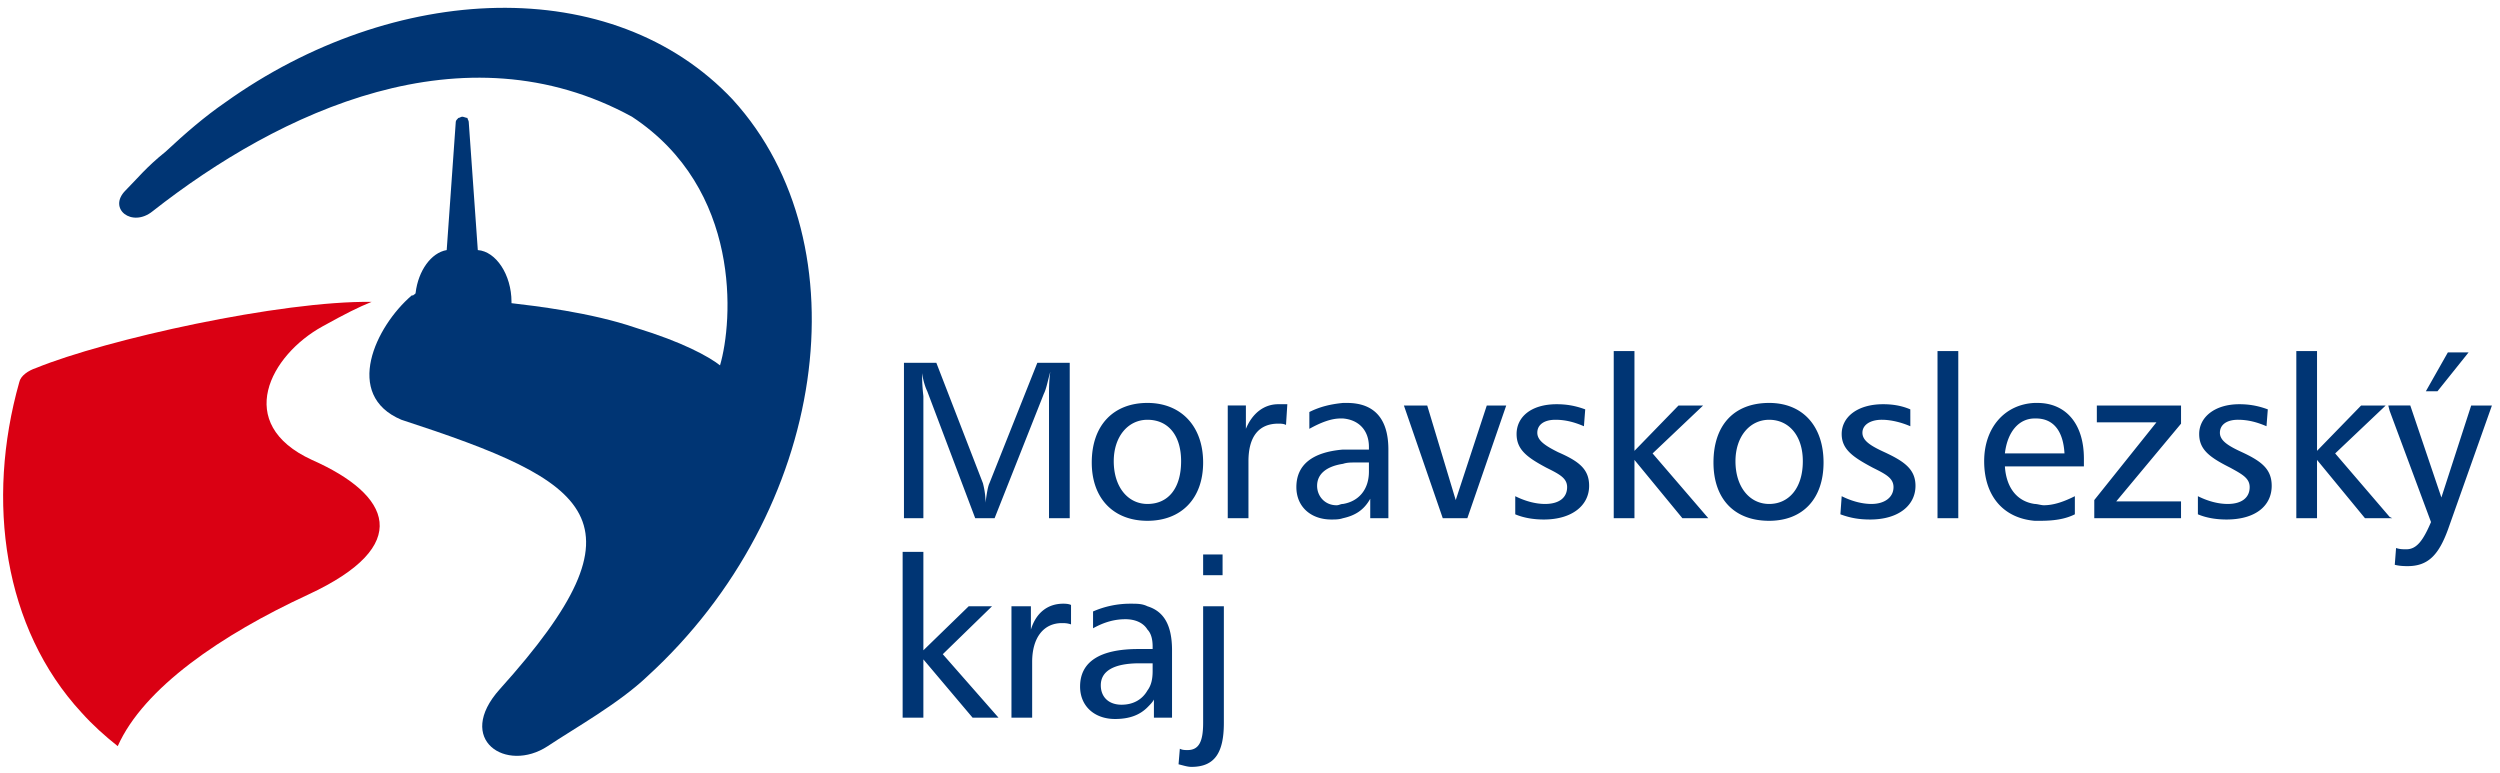
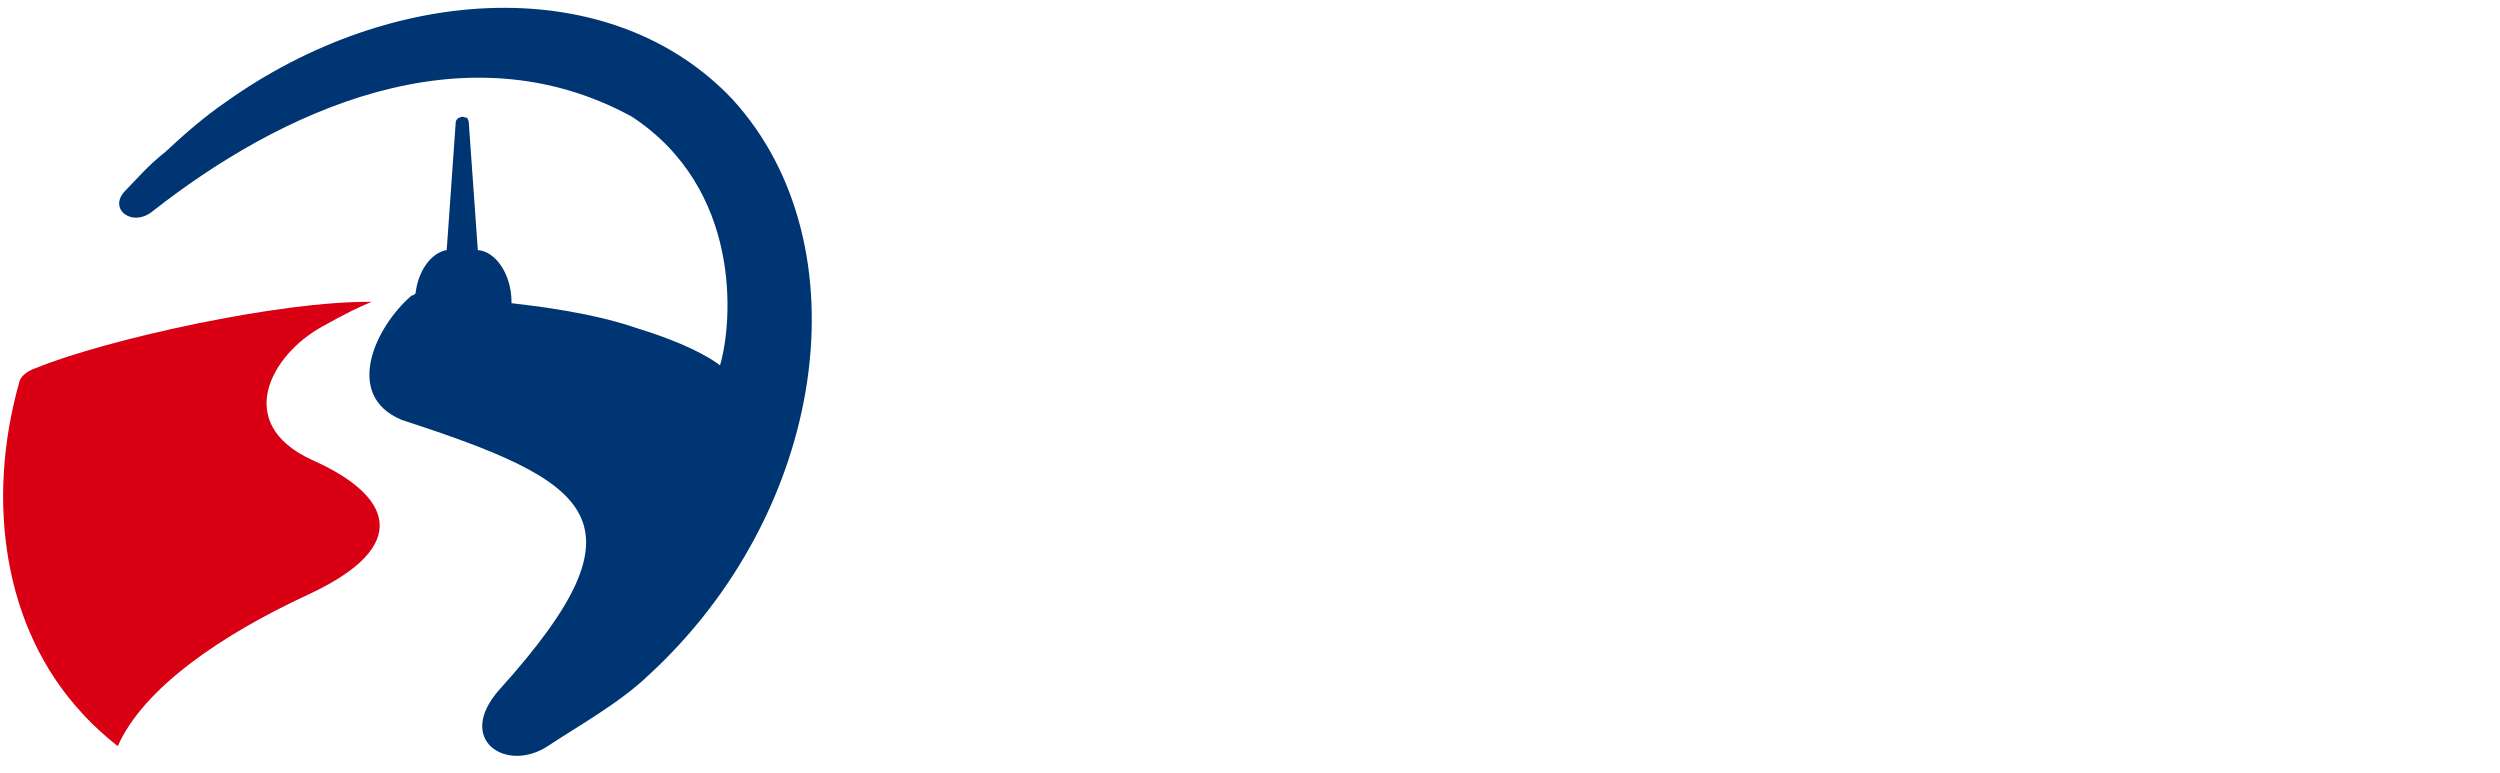
<svg xmlns="http://www.w3.org/2000/svg" xmlns:xlink="http://www.w3.org/1999/xlink" width="207" height="64" viewBox="0 0 207 64">
  <defs>
    <path id="ymona" d="M1237.767 3077.996c-1.073.431-2.145.966-4.074 2.036-4.29 2.36-7.4 8.046-.86 11.05 6.543 2.895 8.472 7.077-.32 11.153-7.186 3.326-13.621 7.723-15.765 12.546-1.074-.856-2.04-1.714-3.006-2.789-6.432-6.97-7.934-17.479-5.147-27.345.11-.538.751-.967 1.397-1.18 5.79-2.36 20.268-5.576 27.775-5.471" />
    <path id="ymonb" d="M1267.688 3061.266c10.94 12.014 7.83 34.105-7.078 47.726-2.358 2.25-6.004 4.287-8.259 5.789-3.43 2.255-7.72-.534-3.967-4.718 12.655-14.048 7.615-17.159-8.15-22.307-4.827-2.038-2.145-7.724.859-10.295h.107c.105-.109.213-.109.213-.214.216-1.826 1.287-3.326 2.574-3.54l.751-10.617c0-.107.108-.214.215-.324.105 0 .214-.103.322-.103.105 0 .32.103.429.103 0 .11.107.217.107.324l.751 10.617c1.5.107 2.79 2.036 2.79 4.289v.107c1.821.215 6.54.751 10.292 2.039 3.862 1.178 6.008 2.36 6.974 3.109 1.07-3.644 1.823-14.584-7.294-20.588-13.944-7.617-29.17-.431-39.683 7.825-1.713 1.395-3.753-.212-2.251-1.716.966-.966 1.716-1.93 3.326-3.216 1.607-1.5 3.216-2.893 4.933-4.075 13.942-9.971 32.066-10.832 42.04-.215" />
-     <path id="ymonc" d="M1404.86 3095.905v-.107l.21.107zm1.712-9.33l2.575 7.616 2.467-7.615h1.717l-3.648 10.295c-.753 2.04-1.61 3.004-3.324 3.004-.214 0-.645 0-1.072-.11l.107-1.39c.32.105.534.105.858.105.858 0 1.393-.749 2.036-2.253l-3.429-9.222v-.43zm4.826-4.396l-2.575 3.217h-.962l1.822-3.217zm-6.539 4.397v.43l-.109-.43zm0 9.33h-2.04l-3.97-4.826v4.825h-1.714v-13.835h1.715v8.259l3.65-3.753h2.036l-4.184 3.967 4.507 5.255zm-29.386.216c-2.577-.217-4.184-2.038-4.184-4.935 0-2.787 1.716-4.718 4.184-4.825h.214c2.36 0 3.86 1.716 3.86 4.61v.644h-6.542c.108 1.719.966 2.897 2.468 3.111.214 0 .534.107.75.107.859 0 1.717-.321 2.575-.75v1.5c-.858.43-1.825.538-2.898.538zm2.467-5.579c-.11-1.929-.967-2.894-2.36-2.894h-.107c-1.29 0-2.253 1.07-2.468 2.894h2.468zm9.65-3.967v1.502l-5.363 6.435h5.362v1.392h-7.183v-1.5l5.147-6.436h-4.935v-1.393zm7.076 1.716c-.75-.323-1.5-.536-2.358-.536-.962 0-1.5.43-1.5 1.073 0 .644.645 1.07 1.824 1.609 1.607.75 2.465 1.393 2.465 2.787 0 1.61-1.283 2.79-3.75 2.79-.752 0-1.61-.11-2.361-.431v-1.5c.856.429 1.713.643 2.467.643 1.179 0 1.82-.536 1.82-1.392 0-.753-.641-1.075-1.607-1.61-1.716-.86-2.573-1.501-2.573-2.789 0-1.394 1.286-2.467 3.322-2.467.751 0 1.502.107 2.36.427zm-41.18 7.83c-2.896 0-4.61-1.826-4.61-4.828 0-3.109 1.714-4.932 4.61-4.932 2.788 0 4.504 1.93 4.504 4.932 0 3.002-1.716 4.828-4.504 4.828m2.788-4.935c0-2.143-1.178-3.43-2.788-3.43-1.609 0-2.789 1.394-2.789 3.43 0 2.148 1.18 3.54 2.79 3.54 1.609 0 2.787-1.287 2.787-3.54zm8.902-2.895c-.75-.323-1.607-.536-2.36-.536-.966 0-1.607.43-1.607 1.073 0 .644.641 1.07 1.823 1.609 1.607.75 2.571 1.393 2.571 2.787 0 1.61-1.393 2.79-3.753 2.79-.858 0-1.607-.11-2.465-.431l.107-1.5c.858.429 1.717.643 2.467.643 1.073 0 1.824-.536 1.824-1.392 0-.753-.645-1.075-1.716-1.61-1.61-.86-2.575-1.501-2.575-2.789 0-1.394 1.287-2.467 3.433-2.467.749 0 1.502.107 2.25.427zm2.25-6.222h1.72v13.835h-1.72zm-49.225 13.835v-1.178c1.29-.214 2.146-1.18 2.146-2.68v-.753h-1.18c-.32 0-.642 0-.966.11v-1.18h2.146v-.217c0-1.393-.856-2.25-2.146-2.358v-1.287h.324c2.25 0 3.433 1.287 3.433 3.862v5.681h-1.502v-1.609c-.538.968-1.29 1.397-2.255 1.61m6.973-9.33l2.36 7.83 2.571-7.83h1.61l-3.219 9.33h-2.036l-3.217-9.33zm12.975 1.716c-.75-.323-1.5-.536-2.358-.536-.965 0-1.502.43-1.502 1.073 0 .644.642 1.07 1.717 1.609 1.716.75 2.574 1.393 2.574 2.787 0 1.61-1.396 2.79-3.754 2.79-.753 0-1.61-.11-2.363-.431v-1.5c.859.429 1.719.643 2.468.643 1.182 0 1.826-.536 1.826-1.392 0-.753-.644-1.075-1.717-1.61-1.61-.86-2.467-1.501-2.467-2.789 0-1.394 1.18-2.467 3.323-2.467.753 0 1.502.107 2.36.427zm4.184-6.222v8.259l3.646-3.753h2.038l-4.182 3.967 4.611 5.362h-2.145l-3.968-4.825v4.825h-1.716v-13.835zm-24.132 4.292v1.287h-.212c-.751 0-1.61.32-2.575.858v-1.393c.858-.43 1.716-.645 2.787-.752m0 3.862v1.18c-1.394.212-2.145.856-2.145 1.821 0 .859.645 1.61 1.61 1.61.215 0 .323-.108.535-.108v1.178c-.32.11-.643.11-.963.11-1.717 0-2.899-1.073-2.899-2.68 0-1.828 1.291-2.897 3.862-3.111m-16.193 19.946c.322-.43.43-.966.43-1.608v-.641h-1.074c-2.145 0-3.218.642-3.218 1.82 0 .965.646 1.609 1.718 1.609.964 0 1.715-.427 2.144-1.18zm0-3.431h.43v-.215c0-.534-.108-1.073-.43-1.395-.322-.536-.966-.858-1.824-.858-.858 0-1.716.215-2.68.751v-1.393a7.681 7.681 0 0 1 3.11-.643c.536 0 .965 0 1.394.214 1.395.43 2.036 1.61 2.036 3.646v5.576h-1.5v-1.5c-.107.215-.322.428-.536.644-.644.644-1.502.966-2.682.966-1.715 0-2.895-1.075-2.895-2.682 0-2.038 1.608-3.111 4.826-3.111h.75zm0-10.617c-2.79 0-4.611-1.826-4.611-4.828 0-3.109 1.822-4.932 4.61-4.932 2.788 0 4.612 1.93 4.612 4.932 0 3.002-1.824 4.828-4.611 4.828m2.787-4.935c0-2.143-1.07-3.43-2.787-3.43-1.61 0-2.79 1.394-2.79 3.43 0 2.148 1.18 3.54 2.79 3.54 1.716 0 2.787-1.287 2.787-3.54zm8.686-3.002c-.213-.107-.425-.107-.642-.107-1.609 0-2.467 1.073-2.467 3.11v4.717h-1.715v-9.33h1.502v1.932c.535-1.29 1.502-2.038 2.68-2.038h.751zm-6.862 10.724h1.61v1.717h-1.61zm1.716 4.291v9.652c0 2.465-.75 3.645-2.682 3.645-.321 0-.641-.107-1.07-.214l.107-1.288c.212.11.43.11.642.11.965 0 1.287-.753 1.287-2.253v-9.652zm-23.808-20.162l3.86 9.975c.108.427.215.963.215 1.605.107-.854.214-1.393.322-1.605l3.967-9.975h2.682v12.867h-1.716v-10.078c0-.646 0-1.287.107-2.04-.215.753-.32 1.394-.536 1.822l-4.075 10.296h-1.607l-3.97-10.51c-.107-.214-.321-.75-.429-1.501 0 1.18.108 1.824.108 1.933v10.078h-1.608v-12.867zm-1.072 15.657v8.15l3.752-3.645h1.931l-4.076 3.968 4.613 5.254h-2.146l-4.074-4.825v4.825h-1.717v-13.727zm12.225 6.005c-.322-.107-.536-.107-.753-.107-1.5 0-2.465 1.18-2.465 3.219v4.61h-1.714v-9.222h1.609v1.93c.427-1.395 1.392-2.144 2.68-2.144.107 0 .429 0 .643.105z" />
  </defs>
  <g>
    <g transform="translate(-1207 -3053)">
      <g>
        <use fill="#da0013" xlink:href="#ymona" />
      </g>
      <g>
        <use fill="#003574" xlink:href="#ymonb" />
      </g>
      <g>
        <use fill="#003574" xlink:href="#ymonc" />
      </g>
    </g>
  </g>
</svg>